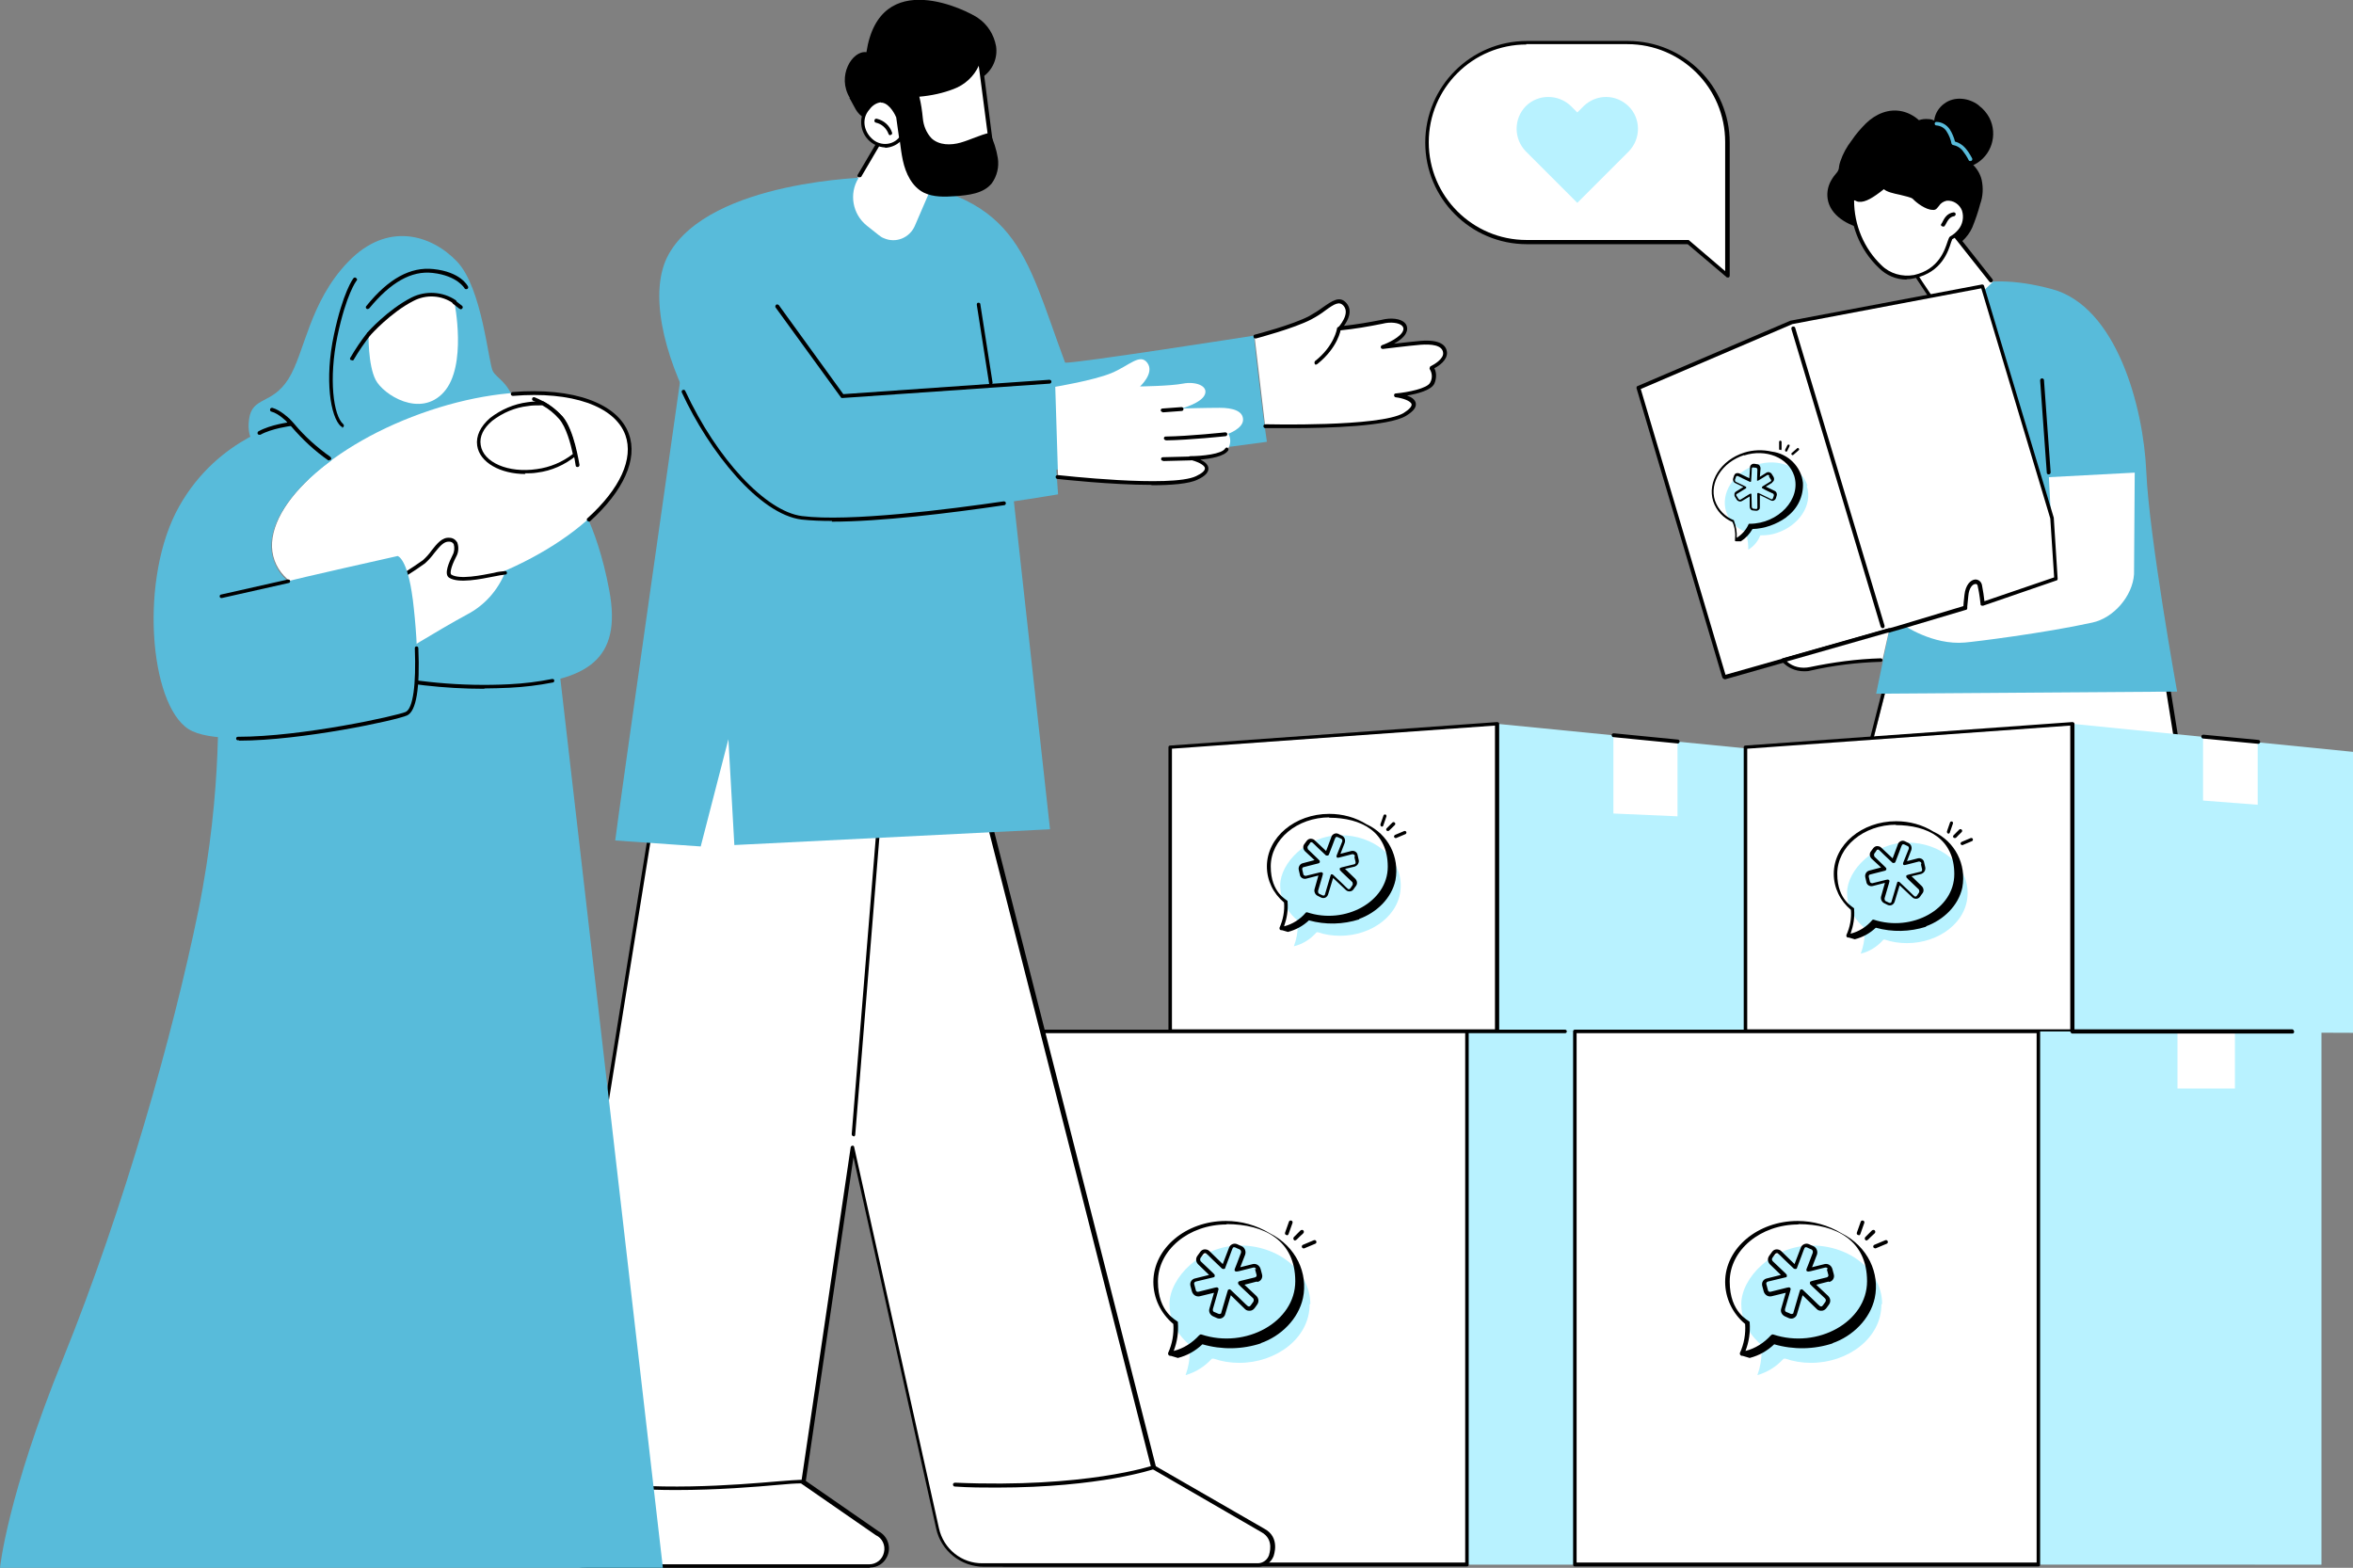
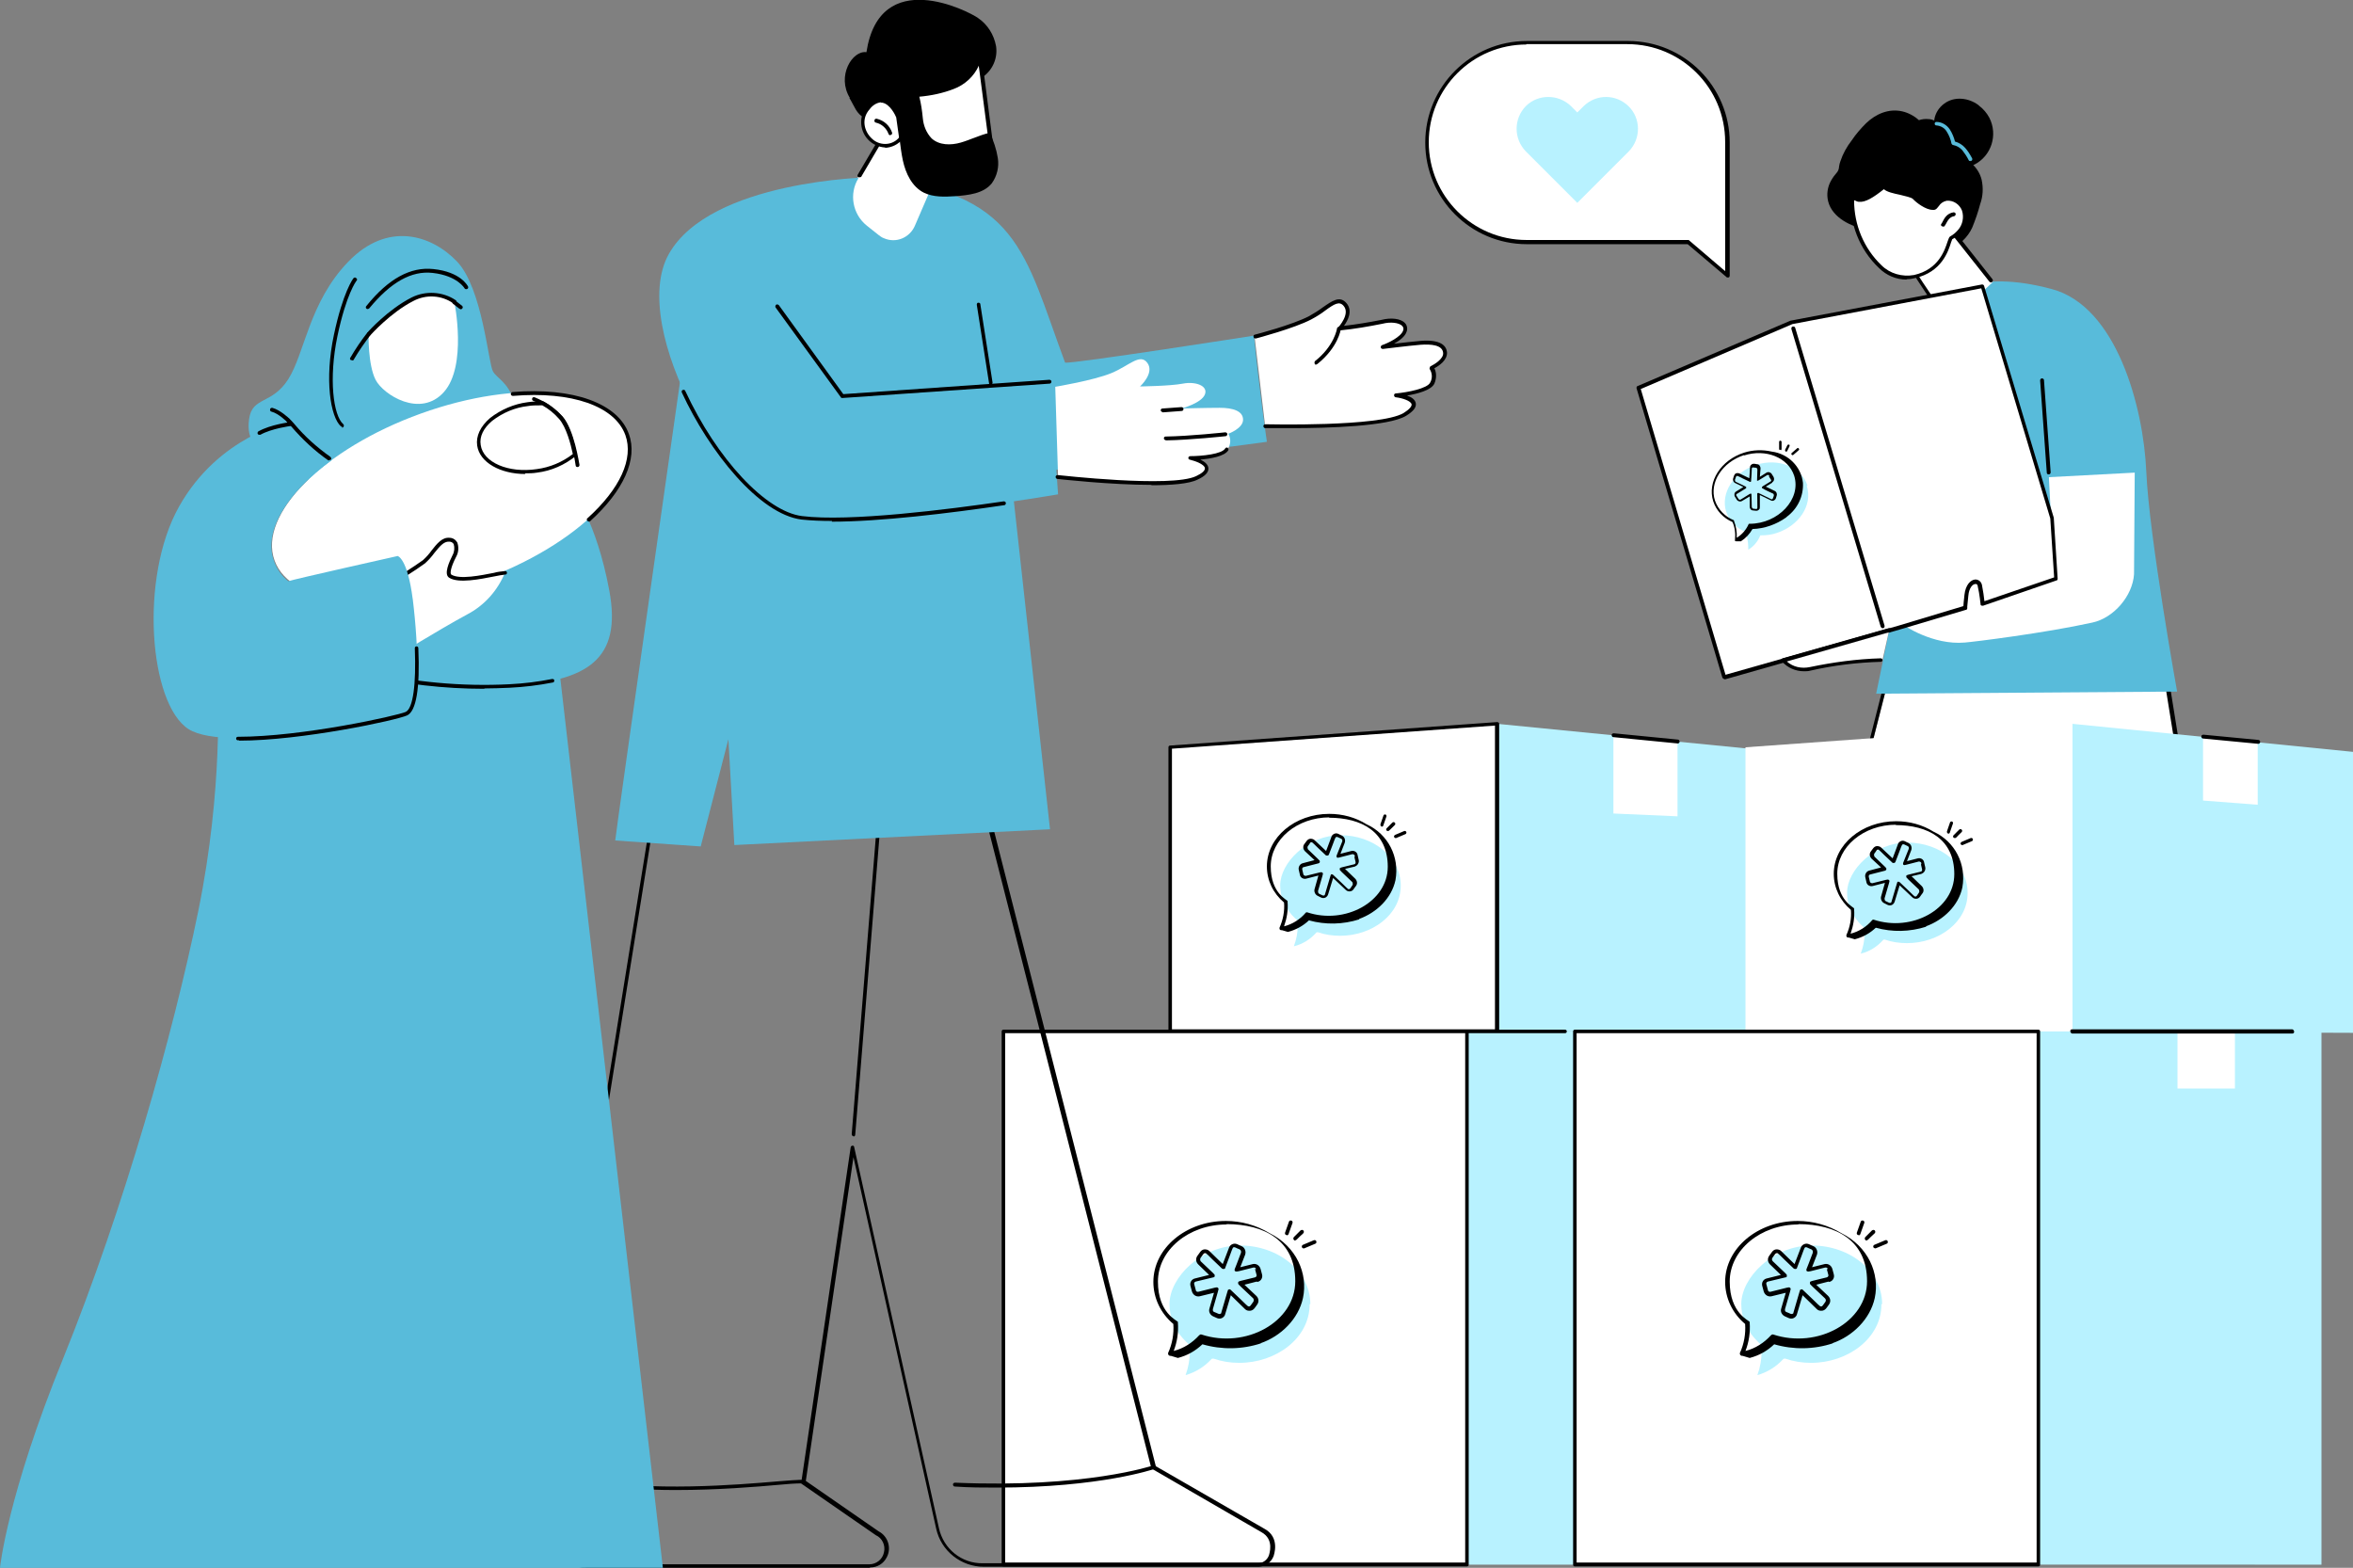
<svg xmlns="http://www.w3.org/2000/svg" id="Calque_1" version="1.1" viewBox="0 0 671.6 447.5">
  <rect x="0" y="0" width="671.6" height="447.5" fill="#808080" stroke="none" />
  <defs>
    <style>
      .st0 {
        fill: #fff;
      }

      .st1 {
        fill: #58bbda;
      }

      .st2 {
        fill: #b8f2ff;
      }
    </style>
  </defs>
  <g id="NGOs">
    <g id="Illustration">
      <path id="Tracé_131781" class="st0" d="M616.1,178.8l40.5,251.7c1.2,7.3-3.8,14.1-11.1,15.3-.7.1-1.4.2-2.1.2h-80.6c-2.7,0-4.9-2.3-4.8-5.1,0-1.8,1.1-3.5,2.7-4.3l21.1-14.6-14-95.6-24.2,108.8c-1.4,6.1-6.8,10.4-13,10.4h-78.5c-1.7,0-3.2-1-3.7-2.6,0,0-1.9-4.9,2.5-7.2l31.1-18,60.1-235.8,74.4-3.3h0Z" />
      <path id="Tracé_131782" d="M643.4,446.5h-80.6c-3,0-5.5-2.6-5.4-5.6,0-2,1.2-3.8,2.9-4.8l20.8-14.4-13.6-92.4-23.6,106c-1.4,6.4-7,10.9-13.6,10.9h-78.5c-1.9,0-3.6-1.2-4.3-3,0,0-2.1-5.4,2.7-7.9l30.9-17.8,60-235.6c0-.2.3-.4.5-.4l74.4-3.3c.3,0,.5.2.6.5l40.5,251.7c1.2,7.6-3.9,14.7-11.5,15.9-.7.1-1.5.2-2.2.2h0ZM567.6,325.9h0c.3,0,.5.2.5.5l14,95.6c0,.2,0,.4-.2.5l-21.1,14.6c-1.8.9-2.8,2.9-2.4,4.9,0,0,0,0,0,0,.4,2,2.2,3.4,4.2,3.4h80.6c7.1,0,12.8-5.7,12.8-12.8,0-.7,0-1.4-.2-2l-40.4-251.3-73.5,3.3-60,235.4c0,.1-.1.3-.3.3l-31.1,18c-4,2.1-2.3,6.4-2.3,6.6.5,1.4,1.8,2.3,3.2,2.3h78.5c6,0,11.2-4.2,12.5-10l24.2-108.8c0-.2.3-.4.5-.4h0ZM481.7,417.9h0Z" />
      <path id="Tracé_131783" d="M567.3,323.4c-.3,0-.5-.2-.5-.5l-8-98.5-3.5-4.3c-.2-.2-.2-.6,0-.8s.6-.2.8,0c0,0,0,0,0,0l3.6,4.4c0,0,.1.2.1.3l8,98.6c0,.3-.2.6-.5.6h0Z" />
      <path id="Tracé_131784" d="M618,424.4c-11.9,0-22.8-.9-29.5-1.5-3.2-.3-6-.5-6.6-.4-.3.1-.6,0-.7-.2-.1-.2,0-.5,0-.6.4-.4,1-.3,7.3.2,11.8,1,36.3,3,56.6-.6.3,0,.6.1.6.4s-.1.6-.4.6h0c-9,1.5-18.2,2.2-27.4,2.1h0Z" />
      <path id="Tracé_131785" d="M526.6,423.6c-29.8,0-44.9-5.2-45.1-5.2-.3,0-.4-.4-.3-.7,0-.3.4-.4.7-.3,0,0,0,0,0,0,.2,0,19.1,6.6,56.5,4.9.3,0,.5.2.6.5,0,.3-.2.5-.5.6,0,0,0,0,0,0-4.2.2-8.1.3-11.9.3h0Z" />
      <path id="Tracé_131786" class="st1" d="M525.5,112.4s9.6-17.1,19.6-22.9,18.8-12.8,40.5-7c18.5,4.9,26.2,33.6,27,52.1s8.8,62.8,8.8,62.8l-85.9.6,4.7-22.8-14.6-62.8h0Z" />
      <path id="Tracé_131787" d="M564.7,30c-2.8-2.1-6.9-2.6-9.8-.4-1.5,1.1-2.5,2.7-2.8,4.5,0,0,0,.2,0,.3-.5-.2-1-.4-1.6-.4-1-.1-1.9,0-2.8.3-1.3-1.2-3-2.1-4.7-2.5-3.9-.9-7.6.7-10.4,3.4-1.5,1.5-2.9,3.1-4.1,4.9-1.4,1.8-2.5,3.8-3.2,5.9-.2.5-.3,1-.4,1.6,0,.5-.2,1.1-.5,1.5-.7.8-1.3,1.6-1.8,2.5-1,1.8-1.3,3.9-.8,5.9,1.2,4.7,6.7,7.3,11.1,8,0,0,.2,0,.3,0,0,.1.1.3.2.4.9,1.8,2.2,3.3,3.8,4.5,3.1,2.3,7.3,2.6,10.7.8,5.8,2.2,12.4-.6,15-6.2.9-2.2,1.7-4.5,2.3-6.8.8-2.2.9-4.6.4-6.9-.4-1.6-1.2-3-2.4-4.2.1,0,.2-.1.3-.1,4.9-2.5,6.8-8.5,4.3-13.4-.7-1.3-1.7-2.5-2.9-3.4h0Z" />
      <path id="Tracé_131788" class="st1" d="M562.4,46c-.2,0-.4-.1-.5-.3-.5-1-1.1-1.9-1.8-2.8-.7-.8-1.6-1.3-2.6-1.5-.2,0-.4-.2-.5-.4-.2-1.2-.7-2.4-1.4-3.5-.6-1-1.7-1.6-2.9-1.7-.3,0-.5-.2-.5-.5,0-.3.2-.5.5-.5,1.5,0,2.9.8,3.8,2.1.7,1.1,1.2,2.3,1.5,3.5,1.1.3,2.1.9,2.9,1.8.8.9,1.4,1.9,2,3,.1.3,0,.6-.2.7,0,0-.2,0-.3,0h0Z" />
      <path id="Tracé_131789" class="st0" d="M568.8,80.5l-12.1-15.3-16,3.2s7.6,12.3,12.3,19c-2.6,7.5,3.2,3.9,8.5-.4,3.8-3.1,7.4-6.6,7.4-6.6h0Z" />
      <path id="Tracé_131790" d="M551.4,85.8c-.2,0-.3,0-.4-.2-4.6-6.8-10.7-16.7-10.8-16.8,0-.2-.1-.3,0-.5,0-.2.2-.3.4-.3l16-3.2c.2,0,.4,0,.5.2l11.6,14.7c.2.2.1.6-.1.8-.2.2-.5.1-.7,0l-11.4-14.4-15,3c1.4,2.3,6.4,10.3,10.4,16.1.2.2.1.6-.1.7,0,0-.2,0-.3,0h0Z" />
      <path id="Tracé_131791" class="st0" d="M546.4,79c-3.5.7-7.2-.4-9.8-2.9-5.5-5.2-8.4-12.5-7.9-20.1,1.8,2.5,4.9.5,8.9-2.7.8,1.6,7.4,1.8,8.7,3.1s5,3.9,6.2,2.6c.8-.8,1.3-1.9,2.9-2.2,2.2-.2,4.3,1,5,3.1.7,2.1.2,4.3-1.2,6-.7.8-1.5,1.5-2.4,2-.7.4-1.2,9-10.4,11.1h0Z" />
      <path id="Tracé_131792" d="M544.2,79.8c-3,0-5.8-1.2-7.9-3.3-5.6-5.3-8.5-12.8-8.1-20.5,0-.3.3-.5.6-.5.2,0,.3,0,.4.2.3.5.8.8,1.4.9,1.6.2,3.8-1.3,6.7-3.7.2-.2.6-.2.8,0,0,0,0,0,0,.1.3.6,2.6,1.1,4.3,1.5,1.9.4,3.6.8,4.3,1.5,1.1,1.1,3.6,2.8,4.9,2.8.2,0,.4,0,.6-.2.1-.2.3-.3.4-.5.7-1,1.7-1.6,2.8-1.9,2.4-.3,4.8,1.1,5.6,3.5.7,2.2.3,4.7-1.3,6.5-.7.8-1.5,1.6-2.5,2.1,0,.1-.2.5-.3.8-.8,2.6-2.7,8.6-10.4,10.3-.8.2-1.5.3-2.3.3h0ZM529.2,57.2c0,7,2.8,13.7,7.8,18.5,2.4,2.4,5.9,3.4,9.3,2.8,7.1-1.6,8.8-7.2,9.6-9.6.3-.8.4-1.2.7-1.4.9-.5,1.6-1.1,2.3-1.9,1.3-1.5,1.7-3.6,1.1-5.5-.7-1.8-2.5-3-4.4-2.8-.9.2-1.7.7-2.2,1.5-.2.2-.3.4-.5.6-.3.4-.8.6-1.3.5h0c-1.9,0-4.6-2-5.6-3.1-.5-.5-2.2-.8-3.7-1.2-1.9-.4-3.7-.8-4.6-1.6-3,2.4-5.3,3.8-7.1,3.6-.4,0-.8-.2-1.2-.4Z" />
      <path id="Tracé_131793" d="M554.5,64.6c0,0-.2,0-.2,0-.3-.1-.4-.5-.2-.7l.2-.3c.7-1.4,1.4-2.7,3.3-3,.3,0,.6.2.6.5,0,.3-.2.5-.4.6-1.3.2-1.8,1.1-2.5,2.4l-.2.3c0,.2-.3.3-.5.3Z" />
      <path id="Tracé_131794" class="st0" d="M543.3,178.4s8.3,5.8,17.5,5c2.6-.2,22.8-2.7,36.4-5.7,6.1-1.3,11.5-7.6,11.9-13.8l.2-29-24.5,1.3.6,11.7-28.2,13.7-14,16.9h0Z" />
      <path id="Tracé_131795" class="st0" d="M585.6,147.9l1.1,17.3-20.9,7.2s-.3-3.1-.8-5.2c-.5-2.2-3.5-1.3-3.9,2.8s-.3,3.5-.3,3.5l-18.9,5.7-49.8,14.2-24.5-82.6,43.7-18.7,54.5-10.3,19.9,66.2h0Z" />
      <path id="Tracé_131796" d="M492.1,193.8c-.2,0-.4-.2-.5-.4l-24.5-82.6c0-.3,0-.5.3-.6l43.7-18.7s0,0,.1,0l54.5-10.3c.3,0,.5.1.6.4l19.9,66.2s0,0,0,.1l1.1,17.3c0,.2-.1.5-.4.5l-20.9,7.2c-.3,0-.6,0-.7-.3,0,0,0,0,0-.1,0,0-.3-3.1-.8-5.1,0-.3-.2-.8-.7-.7-.7,0-1.8,1-2,3.4l-.3,3c0,.2,0,.3,0,.5h0c0,0,0,0,0,0,0,.3-.2.5-.5.5l-18.8,5.6-49.8,14.2s0,0-.1,0h0ZM468.3,111l24.2,81.6,49.3-14,18.6-5.6c0-.4.1-1.3.3-3.2.3-2.8,1.7-4.3,3.1-4.4.9,0,1.7.6,1.9,1.6.3,1.5.6,3.5.7,4.6l19.9-6.8-1.1-16.8-19.7-65.7-53.9,10.2-43.2,18.5h0Z" />
      <path id="Tracé_131797" d="M537.3,179.3c-.2,0-.4-.2-.5-.4l-25.5-85c0-.3,0-.6.4-.7.3,0,.6,0,.7.4l25.5,85c0,.3,0,.6-.4.7,0,0-.1,0-.2,0h0Z" />
      <g id="Groupe_38383">
        <path id="Tracé_131423" class="st2" d="M515.7,138.7c1.8,5.6-2.4,11.4-8.5,13.4-1.4.5-2.9.7-4.5.7,0,0,0,0,0,0,0,0-.1,0-.2,0,0,0-.1,0-.1.1,0,0,0,0,0,0-.7,1.7-1.9,3.1-3.4,4,0-1.4-.1-2.8-.5-4.1,0-.3-.2-.6-.3-.9,0,0,0,0,0-.1-2.6-1-4.6-3.1-5.5-5.7-1.7-5.3,2.1-11.3,8.5-13.4s13,.6,14.7,5.9" />
      </g>
      <g id="_97">
        <path id="Tracé_131376" d="M505.8,137.8l-1.8,1.1,2.5,1.2c.5.2.8.8.6,1.4-.2.6-.2,1-.7,1.3-.3.2-.7.2-1,0l-3.1-1.5v3.4c0,.3,0,.6-.3.8-.5.5-1.1.2-1.6.2-.6,0-1-.5-1-1.1v-2.9c0,0-2.2,1.3-2.2,1.3-.5.3-1.2.1-1.5-.4,0,0,0,0,0,0l-.5-.8c-.3-.5-.2-1.2.3-1.5l2.1-1.3-2.3-1.1c-.5-.2-.8-.8-.6-1.4.2-.5.2-1.1.8-1.4.3-.1.6-.1.9,0l2.9,1.4.2-3.1c0-.3.1-.6.4-.8.5-.4,1-.2,1.6-.1.6,0,1,.6,1,1.2l-.2,2.4,1.9-1.2c.5-.3,1.2-.1,1.5.4l.5.8c.3.5.2,1.2-.3,1.5h0ZM505,135.8c-.1-.2-.4-.3-.6-.2-2.5,1.5-2.5,1.6-2.7,1.6,0,0-.1,0-.2,0,0,0,0,0,0,0,0-.4,0,.6.1-3.2,0-.2-.2-.5-.4-.5-.7,0-.9-.2-1.1,0-.2.2,0,.2-.3,3.8h0c0,0,0,.2-.1.2h0c0,0-.2.1-.3,0-3.5-1.6-3.4-1.8-3.7-1.6-.2,0-.2.3-.5,1,0,.2,0,.5.2.6,2.8,1.4,3,1.4,3,1.5,0,0,0,.1,0,.2,0,0,0,.2-.1.2l-2.6,1.6c-.2.1-.2.4,0,.6l.5.8c.1.2.4.3.6.2,2.9-1.8,2.7-1.7,2.9-1.7,0,0,.2,0,.2.1h0c0,.2,0,.2.1,3.7,0,.2.2.4.4.5.7,0,.9.2,1.1,0,0,0,.1-.2.1-.3,0-4.2-.1-4,0-4.1h0s0,0,0,0c0,0,.1-.1.2-.1,0,0,0,0,0,0h0s0,0,.1,0c3.8,1.8,3.7,1.9,3.9,1.8.2,0,.2-.3.5-1,0-.2,0-.5-.2-.6-1.1-.5-2.2-1-3.2-1.6,0,0,0-.1,0-.2,0-.2,0-.2,2.5-1.7.2-.1.2-.4,0-.6l-.5-.8h0Z" />
        <path id="Tracé_131377" d="M509.8,147.7c-2.8,2-6.2,3.2-9.6,3.3-.8,1.4-1.9,2.6-3.3,3.5h-1.2s0,0-.1,0c-.2,0-.4,0-.4-.2h0s0-.1,0-.2c.2-1.7,0-3.5-.7-5.1-2.6-1.1-4.6-3.2-5.5-5.9-1.8-5.6,2.2-11.8,8.8-13.9,2.5-.8,5.3-.9,7.9-.3,4.7.6,8.4,4.3,8.9,8.9.2,3.8-1.5,7.4-4.6,9.7h0ZM497.8,129.9c-6.2,2-10,7.8-8.3,13,.9,2.6,2.9,4.6,5.4,5.6,0,0,0,0,0,.1h0c.6,1.6.9,3.2.8,4.9,1.5-.9,2.7-2.3,3.4-3.9h0s0,0,0,0c0,0,0-.1.1-.1,0,0,.1,0,.2,0h0c8.1,0,14.8-7,12.7-13.7-1.7-5.2-8.1-7.8-14.3-5.8h0Z" />
        <path id="Tracé_131419" d="M508.3,128.5c.1,0,.2-.2.2-.3v-2c0-.2,0-.3-.3-.4s-.3.1-.4.3v2c0,.2,0,.3.3.3,0,0,0,0,0,0,0,0,0,0,.1,0h0Z" />
        <path id="Tracé_131420" d="M509.9,128.9c.2,0,.2-.2.9-1.6,0-.2,0-.4-.2-.4-.1,0-.3,0-.4.1l-.7,1.4c0,.2,0,.4.2.5,0,0,.2,0,.3,0h0Z" />
        <path id="Tracé_131421" d="M511.9,129.8l1.5-1.3c.1-.1.2-.3,0-.5s-.3-.2-.5,0h0s-1.5,1.3-1.5,1.3c-.1.1-.2.3,0,.5.1.1.3.2.5,0h0Z" />
      </g>
      <path id="Tracé_131798" class="st0" d="M509,188.5c2,2.1,4.9,3,7.7,2.4,6.8-1.5,13.7-2.3,20.6-2.5l1.9-8.5-30.3,8.6h0Z" />
      <path id="Tracé_131799" d="M514.9,191.6c-2.4,0-4.7-1-6.3-2.8-.2-.2-.2-.6,0-.8,0,0,.1,0,.2-.1l30.3-8.6c.3,0,.6,0,.7.4,0,.3,0,.6-.4.7h0l-29.4,8.4c1.8,1.6,4.2,2.1,6.6,1.6,6.7-1.4,13.4-2.3,20.2-2.5h0c.3,0,.5.2.5.5s-.2.5-.5.5h0c-6.7.2-13.4,1-20,2.5-.7.2-1.3.2-2,.2h0Z" />
      <path id="Tracé_131800" d="M584.7,135.4c-.3,0-.5-.2-.5-.5l-1.9-26.3c0-.3.2-.6.5-.6s.6.2.6.5l1.9,26.3c0,.3-.2.6-.5.6h0s0,0,0,0h0Z" />
      <path id="Tracé_131801" class="st2" d="M506.3,294.4h-79v-87.8l79,7.8v80Z" />
      <path id="Tracé_131802" class="st0" d="M460.5,209.9v22.3l18.3.8v-21.2l-18.3-1.8Z" />
      <path id="Tracé_131803" d="M478.8,212.2s0,0,0,0l-18.3-1.8c-.3,0-.5-.3-.5-.6s.3-.5.6-.5h0l18.3,1.8c.3,0,.5.3.5.6,0,.3-.3.5-.5.5h0Z" />
      <path id="Tracé_131804" class="st0" d="M427.3,294.4h-93.3v-81.1l93.3-6.7v87.8Z" />
      <path id="Tracé_131805" d="M427.3,294.9h-93.3c-.3,0-.5-.2-.5-.5h0v-81.1c0-.3.2-.5.5-.5l93.3-6.7c.3,0,.6.2.6.5,0,0,0,0,0,0v87.8c0,.3-.2.5-.5.5h0ZM334.5,293.8h92.2v-86.7l-92.2,6.6v80h0Z" />
      <g id="Groupe_38383-2">
        <path id="Tracé_131423-2" class="st2" d="M399.8,252.8c0,8.3-8.2,14.3-17.3,14.3-2.1,0-4.3-.3-6.3-1h0c0,0-.2,0-.3,0,0,0-.2,0-.2.1,0,0,0,0,0,0-1.7,1.9-3.9,3.3-6.4,3.9.7-1.9,1.1-3.8,1.1-5.8,0-.4,0-.9,0-1.3,0,0,0-.1,0-.2-.2-.3-5-3.7-5-10.1s7.7-14.3,17.2-14.3,17.2,6.4,17.2,14.3" />
      </g>
      <g id="_97-2">
        <path id="Tracé_131376-2" d="M386.9,247.3l-3,.7,2.9,2.8c.6.6.7,1.5.2,2.1-.6.7-.7,1.3-1.5,1.5-.5.1-1,0-1.4-.4l-3.6-3.4-1.4,4.6c-.1.4-.4.8-.8,1-.9.4-1.5-.2-2.2-.5-.7-.3-1.1-1.2-.9-1.9l1.1-3.9-3.5.9c-.8.2-1.7-.3-1.8-1.2l-.3-1.3c-.2-.8.3-1.7,1.1-1.9l3.4-.9-2.7-2.5c-.6-.6-.7-1.5-.2-2.1.5-.6.8-1.4,1.7-1.5.4,0,.9.1,1.2.4l3.3,3.1,1.5-4c.1-.4.4-.7.8-.9.9-.4,1.4.2,2.2.5.8.4,1.1,1.3.8,2.1l-1.2,3.1,3.1-.8c.8-.2,1.7.3,1.8,1.2l.3,1.3c.2.8-.3,1.7-1.1,1.9h0ZM386.7,244.3c0-.3-.4-.5-.7-.5-4,1-4.1,1.1-4.3,1,0,0-.2-.1-.2-.2,0,0,0,0,0-.1,0-.5-.4.8,1.6-4.3.1-.3,0-.7-.3-.8-.9-.4-1.1-.6-1.4-.5-.4.2-.2.2-2.1,5h0c0,.1-.1.2-.3.3h0c-.2,0-.3,0-.5,0-4-3.7-3.8-3.8-4.2-3.8-.4,0-.4.4-1,1.1-.2.3-.1.6,0,.9,3.1,3,3.4,3.2,3.4,3.4,0,.1,0,.2,0,.3,0,.1-.2.2-.3.3l-4.3,1.1c-.3,0-.5.4-.4.7l.3,1.3c0,.3.4.5.7.5,4.7-1.2,4.4-1.1,4.6-1,.1,0,.2.1.3.3,0,0,0,0,0,0,0,.2,0,.3-1.4,5,0,.3,0,.6.3.8.9.4,1.1.6,1.4.5.1,0,.3-.2.3-.4,1.7-5.7,1.6-5.5,1.7-5.6,0,0,0,0,0,0s0,0,0,0c.1,0,.2-.1.4,0,0,0,0,0,0,0,0,0,0,0,0,0,0,0,.1,0,.2.1,4.3,4,4.1,4.1,4.5,4.1.4,0,.4-.3,1-1.1.2-.3.1-.6,0-.9-3.2-3-3.7-3.5-3.6-3.6,0-.1,0-.2,0-.3.1-.3.1-.2,4.1-1.2.3,0,.5-.4.4-.7l-.3-1.3h0Z" />
        <path id="Tracé_131377-2" d="M388,262.4c-4.7,1.5-9.7,1.6-14.4.3-1.7,1.6-3.7,2.7-6,3.3l-1.7-.5c0,0-.1,0-.2,0-.3,0-.5-.2-.5-.5,0,0,0-.1,0-.2,1-2.2,1.5-4.7,1.3-7.2-3.1-2.6-4.9-6.3-4.9-10.3,0-8.3,8-15,17.8-15,3.8,0,7.5,1,10.7,3,6.1,2.8,9.4,9.3,8.2,15.9-1.1,5.2-5.4,9.3-10.4,11.1h0ZM379.5,233.3c-9.3,0-16.8,6.3-16.8,14s4.7,9.5,4.8,9.9c0,0,0,.1,0,.2h0c.2,2.4-.2,4.7-1,7,2.4-.6,4.6-2,6.2-3.9h0s0,0,0,0c0,0,.1-.1.2-.1,0,0,.2,0,.2,0h0c10.8,3.6,23-3,23-13s-7.5-14-16.8-14h0Z" />
        <path id="Tracé_131419-2" d="M394.3,236c.2,0,.4-.1.5-.3l.9-2.6c.1-.2,0-.5-.2-.6-.2-.1-.5,0-.6.2,0,0,0,0,0,0l-.9,2.6c0,.2,0,.5.3.6,0,0,0,0,0,0,0,0,.1,0,.2,0h0Z" />
        <path id="Tracé_131420-2" d="M396.2,237.2c.3,0,.3-.2,1.9-1.7.2-.2.2-.5,0-.7-.2-.2-.5-.2-.7,0l-1.6,1.6c-.2.2-.2.5,0,.7,0,0,.2.1.3.1h0Z" />
        <path id="Tracé_131421-2" d="M398.5,239.2l2.6-1.1c.2,0,.4-.4.3-.6,0-.2-.4-.4-.6-.3,0,0,0,0,0,0l-2.6,1.1c-.2.1-.4.4-.3.6.1.2.4.4.6.3h0Z" />
      </g>
      <path id="Tracé_131806" class="st2" d="M671.6,294.8l-80.1-.3v-87.9l80.1,8v80.1Z" />
      <path id="Tracé_131807" class="st0" d="M628.8,210.3v18.2s15.6,1.2,15.6,1.2v-17.9c.1,0-15.6-1.5-15.6-1.5Z" />
      <path id="Tracé_131808" d="M644.5,212.3s0,0,0,0l-15.7-1.5c-.3,0-.5-.3-.5-.6,0-.3.3-.5.6-.5l15.7,1.5c.3,0,.5.3.5.6,0,.3-.3.5-.5.5h0Z" />
      <path id="Tracé_131809" class="st0" d="M591.5,294.4h-93.3v-81.1l93.3-6.7v87.8Z" />
-       <path id="Tracé_131810" d="M591.5,294.9h-93.3c-.3,0-.5-.2-.5-.5v-81.1c0-.3.2-.5.5-.5l93.3-6.7c.3,0,.6.2.6.5,0,0,0,0,0,0v87.8c0,.3-.2.5-.5.5h0ZM498.7,293.8h92.2v-86.7l-92.2,6.6v80h0Z" />
      <g id="Groupe_38383-3">
        <path id="Tracé_131423-3" class="st2" d="M561.6,254.9c0,8.3-8.2,14.3-17.3,14.3-2.1,0-4.3-.3-6.3-1h0c0,0-.2,0-.3,0,0,0-.2,0-.2.1,0,0,0,0,0,0-1.7,1.9-3.9,3.3-6.4,3.9.7-1.9,1.1-3.8,1.1-5.8,0-.4,0-.9,0-1.3,0,0,0-.1,0-.2-.2-.3-5-3.7-5-10.1s7.7-14.3,17.2-14.3,17.2,6.4,17.2,14.3" />
      </g>
      <g id="_97-3">
        <path id="Tracé_131376-3" d="M548.6,249.4l-3,.7,2.9,2.8c.6.6.7,1.5.2,2.1-.6.7-.7,1.3-1.5,1.5-.5.1-1,0-1.4-.4l-3.6-3.4-1.4,4.6c-.1.4-.4.8-.8,1-.9.4-1.5-.2-2.2-.5-.7-.3-1.1-1.2-.9-1.9l1.1-3.9-3.5.9c-.8.2-1.7-.3-1.8-1.2l-.3-1.3c-.2-.8.3-1.7,1.1-1.9l3.4-.9-2.7-2.5c-.6-.6-.7-1.5-.2-2.1.5-.6.8-1.4,1.7-1.5.4,0,.9.1,1.2.4l3.3,3.1,1.5-4c.1-.4.4-.7.8-.9.9-.4,1.4.2,2.2.5.8.4,1.1,1.3.8,2.1l-1.2,3.1,3.1-.8c.8-.2,1.7.3,1.8,1.2l.3,1.3c.2.8-.3,1.7-1.1,1.9h0ZM548.4,246.4c0-.3-.4-.5-.7-.5-4,1-4.1,1.1-4.3,1,0,0-.2-.1-.2-.2,0,0,0,0,0-.1,0-.5-.4.8,1.6-4.3.1-.3,0-.7-.3-.8-.9-.4-1.1-.6-1.4-.5-.4.2-.2.2-2.1,5h0c0,.1-.1.2-.3.3h0c-.2,0-.3,0-.5,0-4-3.7-3.8-3.8-4.2-3.8-.4,0-.4.4-1,1.1-.2.3-.1.6,0,.9,3.1,3,3.4,3.2,3.4,3.4,0,.1,0,.2,0,.3,0,.1-.2.2-.3.3l-4.3,1.1c-.3,0-.5.4-.4.7l.3,1.3c0,.3.4.5.7.5,4.7-1.2,4.4-1.1,4.6-1,.1,0,.2.1.3.3,0,0,0,0,0,0,0,.2,0,.3-1.4,5,0,.3,0,.6.3.8.9.4,1.1.6,1.4.5.1,0,.3-.2.3-.4,1.7-5.7,1.6-5.5,1.7-5.6,0,0,0,0,0,0s0,0,0,0c.1,0,.2-.1.4,0,0,0,0,0,0,0,0,0,0,0,0,0,0,0,.1,0,.2.1,4.3,4,4.1,4.1,4.5,4.1.4,0,.4-.3,1-1.1.2-.3.1-.6,0-.9-3.2-3-3.7-3.5-3.6-3.6,0-.1,0-.2,0-.3.1-.3.1-.2,4.1-1.2.3,0,.5-.4.4-.7l-.3-1.3h0Z" />
        <path id="Tracé_131377-3" d="M549.8,264.5c-4.7,1.5-9.7,1.6-14.4.3-1.7,1.6-3.7,2.7-6,3.3l-1.7-.5c0,0-.1,0-.2,0-.3,0-.5-.2-.5-.5,0,0,0-.1,0-.2,1-2.2,1.5-4.7,1.3-7.2-3.1-2.6-4.9-6.3-4.9-10.3,0-8.3,8-15,17.8-15,3.8,0,7.5,1,10.7,3,6.1,2.8,9.4,9.3,8.2,15.9-1.1,5.2-5.4,9.3-10.4,11.1h0ZM541.2,235.4c-9.3,0-16.8,6.3-16.8,14s4.7,9.5,4.8,9.9c0,0,0,.1,0,.2h0c.2,2.4-.2,4.7-1,7,2.4-.6,4.6-2,6.2-3.9h0s0,0,0,0c0,0,.1-.1.2-.1,0,0,.2,0,.2,0h0c10.9,3.6,23-3,23-13s-7.5-14-16.8-14h0Z" />
        <path id="Tracé_131419-3" d="M556,238c.2,0,.4-.1.5-.3l.9-2.6c.1-.2,0-.5-.2-.6-.2-.1-.5,0-.6.2,0,0,0,0,0,0l-.9,2.6c0,.2,0,.5.3.6,0,0,0,0,0,0,0,0,.1,0,.2,0h0Z" />
        <path id="Tracé_131420-3" d="M558,239.2c.4,0,.3-.2,1.9-1.7.2-.2.2-.5,0-.7-.2-.2-.5-.2-.7,0l-1.6,1.6c-.2.2-.2.5,0,.7,0,0,.2.1.3.1h0Z" />
        <path id="Tracé_131421-3" d="M560.2,241.2l2.6-1.1c.2,0,.4-.4.3-.6,0-.2-.4-.4-.6-.3h0s-2.6,1.1-2.6,1.1c-.2.1-.4.4-.3.6.1.2.4.4.6.3h0Z" />
      </g>
      <rect id="Rectangle_7939" class="st2" x="329.3" y="294.4" width="170.1" height="152.2" />
      <rect id="Rectangle_7940" class="st0" x="286.4" y="294.4" width="132.3" height="152.2" />
      <path id="Tracé_131811" d="M418.7,447.1h-132.3c-.3,0-.5-.2-.5-.5v-152.2c0-.3.2-.5.5-.5h132.3c.3,0,.5.2.5.5h0v152.2c0,.3-.2.5-.5.5h0ZM286.9,446h131.3v-151.1h-131.3v151.1Z" />
      <path id="Tracé_131812" d="M446.7,294.9h-28c-.3,0-.5-.2-.5-.5s.2-.5.5-.5h28c.3,0,.5.2.5.5s-.2.5-.5.5Z" />
      <g id="Groupe_38383-4">
        <path id="Tracé_131423-4" class="st2" d="M373.8,372.3c0,9.7-9.6,16.7-20.1,16.7-2.5,0-5-.4-7.3-1.2h0c0,0-.2,0-.3,0-.1,0-.2,0-.3.1,0,0,0,0,0,0-2,2.2-4.6,3.8-7.4,4.6.8-2.2,1.2-4.5,1.2-6.8,0-.5,0-1,0-1.5,0,0,0-.1,0-.2-.2-.4-5.8-4.3-5.8-11.8s9-16.7,20.1-16.7,20.1,7.5,20.1,16.7" />
      </g>
      <g id="_97-4">
        <path id="Tracé_131376-4" d="M358.7,365.8l-3.5.9,3.4,3.2c.7.7.8,1.7.2,2.5-.6.8-.9,1.5-1.8,1.7-.6.1-1.2,0-1.6-.4l-4.1-4-1.6,5.4c-.1.5-.5.9-.9,1.1-1,.5-1.8-.2-2.6-.5-.8-.4-1.3-1.3-1-2.2l1.3-4.5-4.1,1c-1,.2-1.9-.4-2.2-1.4l-.4-1.5c-.3-1,.3-2,1.3-2.2l4-1-3.1-3c-.7-.7-.8-1.7-.2-2.5.6-.7.9-1.7,2-1.8.5,0,1,.1,1.4.5l3.8,3.7,1.8-4.7c.2-.5.5-.8,1-1,1-.4,1.7.3,2.6.6.9.4,1.3,1.5,1,2.4l-1.4,3.6,3.6-.9c1-.2,1.9.4,2.2,1.4,0,0,0,0,0,0l.4,1.5c.3,1-.3,2-1.3,2.2ZM358.5,362.3c0-.4-.4-.6-.8-.5-4.6,1.2-4.7,1.2-5,1.1-.1,0-.2-.1-.3-.2,0,0,0,0,0-.1,0-.6-.4.9,1.8-5,.1-.4,0-.8-.4-1-1.1-.4-1.3-.7-1.7-.6-.4.2-.2.2-2.4,5.9h0c0,.2-.2.3-.4.3-.2,0-.4,0-.5-.1-4.6-4.3-4.4-4.5-4.9-4.4-.4,0-.5.4-1.2,1.3-.2.3-.2.7,0,1,3.7,3.5,3.9,3.7,4,3.9,0,.1,0,.3,0,.4,0,.1-.2.3-.4.3l-5,1.2c-.4.1-.6.5-.4.9l.4,1.5c0,.4.4.6.8.5,5.5-1.4,5.1-1.3,5.4-1.2.1,0,.2.2.3.3,0,0,0,0,0,0,0,.3,0,.3-1.6,5.8-.1.4,0,.8.4.9,1.1.4,1.3.7,1.7.5.2,0,.3-.2.3-.4,2-6.7,1.8-6.4,2-6.5,0,0,0,0,0,0,0,0,0,0,0,0,.1,0,.3-.1.4-.1,0,0,0,0,0,0,0,0,0,0,0,0,0,0,.1,0,.2.1,5,4.7,4.8,4.8,5.3,4.8.4,0,.5-.4,1.2-1.3.2-.3.2-.7,0-1-3.7-3.5-4.3-4-4.3-4.2,0-.1,0-.3,0-.4.2-.4.1-.2,4.8-1.4.4-.1.6-.5.4-.9l-.4-1.5h0Z" />
        <path id="Tracé_131377-4" d="M360,383.4c-5.4,1.8-11.3,1.9-16.8.3-2,1.9-4.3,3.2-7,3.9l-2-.6c0,0-.2,0-.2,0-.3,0-.6-.3-.6-.6,0,0,0-.2,0-.2,1.2-2.6,1.7-5.5,1.5-8.3-3.6-3-5.7-7.4-5.7-12,0-9.6,9.3-17.4,20.7-17.4,4.4,0,8.7,1.2,12.5,3.5,7.6,3.8,11,11.5,9.5,18.5-1.3,6-6.3,10.9-12.1,12.9h0ZM350.1,349.5c-10.8,0-19.6,7.3-19.6,16.3s5.5,11.1,5.7,11.5c0,0,0,.1,0,.2h0c.2,2.8-.2,5.5-1.2,8.1,2.8-.7,5.3-2.3,7.3-4.5h0c0,0,.2-.1.3-.2,0,0,.2,0,.3,0h0c12.7,4.2,26.8-3.6,26.8-15.2s-8.8-16.3-19.6-16.3h0Z" />
        <path id="Tracé_131419-4" d="M367.3,352.6c.2,0,.4-.1.5-.4l1.1-3.1c.1-.3,0-.6-.3-.7-.3-.1-.6,0-.7.3,0,0,0,0,0,0l-1.1,3.1c-.1.3,0,.6.3.7,0,0,.1,0,.2,0h0Z" />
        <path id="Tracé_131420-4" d="M369.7,354c.4,0,.4-.3,2.3-2,.2-.2.2-.6,0-.8-.2-.2-.5-.2-.8,0l-1.9,1.9c-.2.2-.2.6,0,.8.1.1.2.2.4.2h0Z" />
        <path id="Tracé_131421-4" d="M372.3,356.3l3.1-1.3c.3-.1.4-.4.3-.7s-.4-.4-.7-.3h0s-3.1,1.3-3.1,1.3c-.3.1-.4.5-.3.7.1.3.5.4.7.3h0Z" />
      </g>
      <rect id="Rectangle_7941" class="st2" x="492.5" y="294.4" width="170.1" height="152.2" />
      <rect id="Rectangle_7942" class="st0" x="449.5" y="294.4" width="132.3" height="152.2" />
      <path id="Tracé_131813" d="M581.8,447.1h-132.3c-.3,0-.5-.2-.5-.5v-152.2c0-.3.2-.5.5-.5h132.3c.3,0,.5.2.5.5v152.2c0,.3-.2.5-.5.5ZM450,446h131.3v-151.1h-131.3v151.1Z" />
      <path id="Tracé_131814" class="st0" d="M621.5,294.5v16.2h16.4v-16.2s-16.4,0-16.4,0Z" />
      <path id="Tracé_131815" d="M654.3,295h-62.9c-.3-.1-.5-.4-.5-.7s.2-.5.5-.5h62.9c.3.1.5.4.5.7s-.2.5-.5.5Z" />
      <g id="Groupe_38383-5">
        <path id="Tracé_131423-5" class="st2" d="M537,372.3c0,9.7-9.6,16.7-20.1,16.7-2.5,0-5-.4-7.3-1.2h0c0,0-.2,0-.3,0-.1,0-.2,0-.3.1,0,0,0,0,0,0-2,2.2-4.6,3.8-7.4,4.6.8-2.2,1.2-4.5,1.2-6.8,0-.5,0-1,0-1.5,0,0,0-.1,0-.2-.2-.4-5.8-4.3-5.8-11.8s9-16.7,20.1-16.7,20.1,7.5,20.1,16.7" />
      </g>
      <g id="_97-5">
        <path id="Tracé_131376-5" d="M521.9,365.8l-3.5.9,3.4,3.2c.7.7.8,1.7.2,2.5-.6.8-.9,1.5-1.8,1.7-.6.1-1.2,0-1.6-.4l-4.1-4-1.6,5.4c-.1.5-.5.9-.9,1.1-1,.5-1.8-.2-2.6-.5-.8-.4-1.3-1.3-1-2.2l1.3-4.5-4.1,1c-1,.2-1.9-.4-2.2-1.4l-.4-1.5c-.3-1,.3-2,1.3-2.2l4-1-3.1-3c-.7-.7-.8-1.7-.2-2.5.6-.7.9-1.7,2-1.8.5,0,1,.1,1.4.5l3.8,3.7,1.8-4.7c.2-.5.5-.8,1-1,1-.4,1.7.3,2.6.6.9.4,1.3,1.5,1,2.4l-1.4,3.6,3.6-.9c1-.2,1.9.4,2.2,1.4,0,0,0,0,0,0l.4,1.5c.3,1-.3,2-1.3,2.2ZM521.7,362.3c0-.4-.4-.6-.8-.5-4.6,1.2-4.7,1.2-5,1.1-.1,0-.2-.1-.3-.2,0,0,0,0,0-.1,0-.6-.4.9,1.8-5,.1-.4,0-.8-.4-1-1.1-.4-1.3-.7-1.7-.6-.4.2-.2.2-2.4,5.9h0c0,.2-.2.3-.4.3-.2,0-.4,0-.5-.1-4.6-4.3-4.4-4.5-4.9-4.4-.4,0-.5.4-1.2,1.3-.2.3-.2.7.1,1,3.7,3.5,3.9,3.7,4,3.9,0,.1,0,.3,0,.4,0,.2-.2.3-.4.3l-5,1.2c-.4.1-.6.5-.4.9l.4,1.5c0,.4.4.6.8.5,5.5-1.4,5.1-1.3,5.4-1.2.1,0,.2.2.3.3,0,0,0,0,0,0,0,.3,0,.3-1.6,5.8-.1.4,0,.8.4.9,1.1.4,1.3.7,1.7.5.2,0,.3-.2.3-.4,2-6.7,1.8-6.4,2-6.5,0,0,0,0,0,0,0,0,0,0,0,0,.1,0,.3-.1.4-.1,0,0,0,0,0,0,0,0,0,0,0,0,0,0,.1,0,.2.1,5,4.7,4.8,4.8,5.3,4.8.4,0,.5-.4,1.2-1.3.2-.3.2-.7-.1-1-3.7-3.5-4.3-4-4.3-4.2,0-.1,0-.3,0-.4.2-.4.1-.2,4.8-1.4.4-.1.6-.5.4-.9l-.4-1.5h0Z" />
        <path id="Tracé_131377-5" d="M523.2,383.4c-5.4,1.8-11.3,1.9-16.8.3-2,1.9-4.3,3.2-7,3.9l-2-.6c0,0-.2,0-.2,0-.3,0-.6-.3-.6-.6,0,0,0-.2,0-.2,1.2-2.6,1.7-5.5,1.5-8.3-3.6-3-5.7-7.4-5.7-12,0-9.6,9.3-17.4,20.7-17.4,4.4,0,8.7,1.2,12.5,3.5,7.6,3.8,11,11.5,9.5,18.5-1.3,6-6.3,10.9-12.1,12.9h0ZM513.3,349.5c-10.8,0-19.6,7.3-19.6,16.3s5.5,11.1,5.7,11.5c0,0,0,.1,0,.2h0c.2,2.8-.2,5.5-1.2,8.1,2.8-.7,5.3-2.3,7.3-4.5h0c0,0,.2-.1.3-.2,0,0,.2,0,.3,0h0c12.7,4.2,26.8-3.6,26.8-15.2s-8.8-16.3-19.6-16.3h0Z" />
        <path id="Tracé_131419-5" d="M530.5,352.6c.2,0,.4-.1.5-.4l1.1-3.1c.1-.3,0-.6-.3-.7-.3-.1-.6,0-.7.3,0,0,0,0,0,0l-1.1,3.1c-.1.3,0,.6.3.7,0,0,.1,0,.2,0h0Z" />
        <path id="Tracé_131420-5" d="M532.8,354c.4,0,.4-.3,2.3-2,.2-.2.2-.6,0-.8-.2-.2-.5-.2-.8,0l-1.9,1.9c-.2.2-.2.6,0,.8.1.1.2.2.4.2h0Z" />
        <path id="Tracé_131421-5" d="M535.4,356.3l3.1-1.3c.3-.1.4-.4.3-.7-.1-.3-.4-.4-.7-.3h0s-3.1,1.3-3.1,1.3c-.3.1-.4.5-.3.7s.5.4.7.3Z" />
      </g>
-       <path id="Tracé_131816" class="st0" d="M194.9,179.7l-40.5,251.7c-1.2,7.3,3.8,14.1,11.1,15.3.7.1,1.4.2,2.1.2h80.6c2.7,0,4.9-2.3,4.8-5.1,0-1.8-1.1-3.5-2.7-4.3l-21.1-14.6,14-95.6,24.2,108.8c1.4,6.1,6.8,10.4,13,10.4h78.5c1.7,0,3.2-1,3.7-2.6,0,0,1.9-4.9-2.5-7.2l-31.1-18-60.1-235.8-74.4-3.3h0Z" />
      <path id="Tracé_131817" d="M248.2,447.5h-80.6c-7.7,0-13.9-6.2-13.9-13.9,0-.7,0-1.5.2-2.2l40.5-251.7c0-.3.3-.5.6-.5l74.4,3.3c.2,0,.4.2.5.4l60,235.6,30.9,17.8c4.8,2.5,2.7,7.8,2.7,7.9-.7,1.8-2.4,2.9-4.2,3h-78.5c-6.5,0-12.2-4.5-13.6-10.9l-23.6-106-13.6,92.4,20.8,14.4c2.7,1.4,3.7,4.8,2.3,7.4-.9,1.8-2.7,2.9-4.7,2.9h0ZM195.3,180.3l-40.4,251.3c-1.1,7,3.6,13.6,10.6,14.7.7.1,1.4.2,2,.2h80.6c2,0,3.8-1.4,4.2-3.4h0c.5-2-.5-4.1-2.3-4.9l-21.1-14.6c-.2-.1-.3-.3-.2-.5l14.1-95.6c0-.3.3-.5.6-.5.2,0,.4.2.4.4l24.2,108.8c1.3,5.9,6.5,10.1,12.5,10h78.5c1.4,0,2.7-.9,3.2-2.3,0-.2,1.7-4.5-2.2-6.6l-31.1-18c-.1,0-.2-.2-.3-.3l-60-235.4-73.5-3.3h0Z" />
      <path id="Tracé_131818" d="M243.6,324.3h0c-.3,0-.5-.3-.5-.6,0,0,0,0,0,0l8-98.6c0-.1,0-.2.1-.3l3.6-4.4c.2-.2.5-.3.8,0,.2.2.3.5,0,.7l-3.5,4.3-8,98.5c0,.3-.3.5-.5.5h0Z" />
      <path id="Tracé_131819" d="M192.9,425.3c-9.2,0-18.3-.6-27.4-2.1-.3,0-.5-.3-.4-.6,0-.3.3-.5.6-.4,20.3,3.7,44.8,1.6,56.6.6,6.3-.5,6.9-.5,7.3-.2.2.2.2.6,0,.8-.2.2-.4.2-.6,0-2.2,0-4.4.2-6.6.4-6.7.6-17.6,1.5-29.5,1.5h0Z" />
      <path id="Tracé_131820" d="M284.4,424.6c-3.7,0-7.7,0-11.9-.3-.3,0-.5-.3-.5-.6,0,0,0,0,0,0,0-.3.3-.5.6-.5,37.4,1.6,56.4-4.9,56.5-4.9.3,0,.6,0,.7.3,0,.3,0,.6-.3.7-.2,0-15.3,5.3-45.1,5.3h0Z" />
      <path id="Tracé_131821" class="st1" d="M195.4,99.8s-19.4,136-19.8,140.1l24.4,1.7,7.9-30.6,1.7,30.2,90.1-4.5-12.8-116.1-91.3-20.7h0Z" />
      <path id="Tracé_131822" class="st1" d="M248.3,50.6s-45.5.8-57.4,21.9,17.8,72.7,38,75.2,73.1-6.6,73.1-6.6l-.5-7,60.1-8s-2.1-14.2-3.7-30.3c0,0-51.8,8.1-53.9,7.7-11.8-31.7-13.1-48.8-55.6-52.9h0Z" />
      <path id="Tracé_131823" d="M237.5,148.7c-2.9,0-5.8-.1-8.7-.4-12.1-1.5-26.4-19.4-34.2-36.3-.1-.3,0-.6.3-.7.3-.1.6,0,.7.3,9,19.4,23,34.4,33.3,35.7,13.5,1.7,41.9-1.9,57.6-4.2.3,0,.6.2.6.5,0,.3-.2.6-.5.6h0c-15.6,2.3-35.4,4.7-49.2,4.7h0Z" />
      <path id="Tracé_131824" d="M240.4,113.6c-.2,0-.3,0-.4-.2l-18.6-25.6c-.2-.2-.1-.6.1-.8s.6-.1.8.1l18.4,25.4,58.8-4.1c.3,0,.6.2.6.5,0,.3-.2.6-.5.6l-59.1,4.1h0,0Z" />
      <path id="Tracé_131825" class="st0" d="M301.2,110.6l.8,25.6s32.5,3.8,39.8.2-1.9-5.7-1.9-5.7c0,0,9,0,10.5-2.5.9-1.3,1-3,.2-4.4,0,0,4.2-1.5,4.2-4s-2.9-3.4-6.7-3.4-10.9.2-10.9.2c0,0,5.7-1.5,6.7-4s-2.7-3.8-6.3-3.1-12.2.8-12.2.8c0,0,4.2-3.8,2.1-6.7s-5.2.8-10.3,2.9-16,3.9-16,3.9Z" />
      <path id="Tracé_131826" d="M328.7,138.4c-11.6,0-26-1.6-26.9-1.7-.3,0-.5-.3-.5-.6s.3-.5.6-.5h0c.3,0,32.4,3.7,39.5.3,1.7-.8,2.6-1.6,2.5-2.3-.1-1-2.6-2-4.3-2.4-.3,0-.5-.4-.4-.6,0-.2.3-.4.5-.4,3.4,0,9.1-.6,10-2.2.2-.3.5-.3.7-.2.2.2.3.5.2.7-1.1,1.8-5.1,2.4-8,2.7,1.1.5,2.2,1.3,2.3,2.4.1,1.2-.9,2.3-3.1,3.3-2.4,1.2-7.5,1.6-13.2,1.6h0Z" />
      <path id="Tracé_131827" class="st0" d="M358.1,96.2l3,25.4s32.7.9,39.7-3.3-2.4-5.5-2.4-5.5c0,0,9-.8,10.2-3.4.8-1.4.7-3.1-.2-4.4,0,0,4-1.8,3.8-4.3s-3.2-3.1-7-2.7-10.8,1.2-10.8,1.2c0,0,5.5-2,6.3-4.6s-3-3.5-6.5-2.6-12,1.9-12,1.9c0,0,3.8-4.1,1.5-6.9s-5.1,1.3-10,3.8-15.6,5.3-15.6,5.3h0Z" />
      <path id="Tracé_131828" d="M368.5,122.2c-4.1,0-7,0-7.4,0-.3,0-.5-.3-.5-.6,0-.3.3-.5.6-.5.3,0,32.6.8,39.4-3.2,1.6-1,2.4-1.9,2.3-2.5-.2-1-2.7-1.8-4.5-2-.3,0-.5-.3-.5-.6,0-.3.2-.5.5-.5,3.3-.3,9-1.4,9.8-3.1.7-1.2.6-2.7-.1-3.8-.1-.1-.1-.3,0-.5,0-.2.1-.3.3-.4,1-.5,3.7-2.1,3.5-3.8-.2-2.3-3.6-2.5-6.4-2.3-3.7.3-10.7,1.2-10.8,1.2-.3,0-.6-.2-.6-.5,0-.2.1-.5.4-.6,1.5-.5,5.4-2.3,6-4.2.2-.5,0-1-.3-1.3-.9-.9-3.3-1.2-5.6-.6-4,.8-8,1.5-12.1,1.9-.3,0-.6-.2-.6-.5,0-.2,0-.3.1-.4,0,0,3.5-3.8,1.5-6.1-1.2-1.4-2.6-.6-5.2,1.3-1.3,1-2.6,1.8-4.1,2.6-4.8,2.5-15.3,5.3-15.7,5.4-.3,0-.6,0-.7-.4s0-.6.4-.7c.1,0,10.8-2.8,15.5-5.3,1.4-.8,2.7-1.6,3.9-2.5,2.6-1.8,4.8-3.4,6.7-1.2,1.9,2.2.4,5-.7,6.5,3.6-.4,7.1-1,10.7-1.7,2.7-.7,5.5-.4,6.7.9.6.6.8,1.6.5,2.4-.4,1.4-2,2.6-3.6,3.5,2.4-.3,5.5-.6,7.5-.8,6-.5,7.4,1.5,7.6,3.2.2,2.3-2.4,4-3.6,4.6.7,1.4.6,3,0,4.4-.9,1.9-4.9,2.9-7.8,3.4,1.2.4,2.3,1.1,2.5,2.2.2,1.2-.7,2.3-2.8,3.6-5,3-22.4,3.5-32.5,3.5h0Z" />
      <path id="Tracé_131829" d="M282.8,109.9c-.3,0-.5-.2-.5-.5l-3.5-22.4c0-.3.1-.6.4-.6.3,0,.6.1.6.4,0,0,0,0,0,0l3.5,22.4c0,.3-.2.6-.4.6,0,0,0,0,0,0Z" />
      <path id="Tracé_131830" d="M375.7,104.1c-.2,0-.3,0-.4-.2-.2-.2-.1-.6,0-.8,5.6-4.4,6.3-9.3,6.3-9.3,0-.3.3-.5.6-.5s.5.3.5.6h0c0,.2-.8,5.3-6.7,10,0,0-.2.1-.3.1h0Z" />
      <path id="Tracé_131831" d="M332.7,125.6c-.3,0-.5-.2-.5-.5,0-.3.2-.5.5-.5,6.9-.1,16.9-1.2,17-1.2.3,0,.6.2.6.5,0,.3-.2.6-.5.6,0,0,0,0,0,0,0,0-10.2,1.1-17.1,1.2h0,0Z" />
-       <path id="Tracé_131832" d="M331.9,131.5c-.3,0-.5-.2-.5-.5s.2-.5.5-.5h0l8-.2c.3,0,.5.2.6.5,0,0,0,0,0,0,0,.3-.2.5-.5.6h0l-8,.2h0Z" />
      <path id="Tracé_131833" d="M331.8,117.6c-.3,0-.5-.3-.5-.5,0-.3.2-.5.5-.5l5.4-.4c.3,0,.6.2.6.5s-.2.6-.5.6l-5.4.4h0,0Z" />
      <path id="Tracé_131834" class="st0" d="M244.8,50.7l8.1-13.4,15.2-1.2,1.8,8-8.8,20.4c-1.5,3.4-5.4,5-8.8,3.5-.6-.2-1.1-.6-1.5-.9l-3.4-2.7c-4.1-3.3-5.1-9.1-2.4-13.5h0Z" />
      <path id="Tracé_131835" d="M245.3,50.6c0,0-.2,0-.3,0-.3-.2-.3-.5-.2-.7h0s7.6-12.9,7.6-12.9c0-.2.2-.2.4-.3l15.2-1.2c.3,0,.5.2.6.4l1.8,8c0,.3-.1.6-.4.6-.3,0-.5-.1-.6-.4l-1.7-7.6-14.4,1.2-7.4,12.6c0,.2-.3.3-.5.3h0Z" />
      <path id="Tracé_131836" class="st0" d="M279.6,15.3l3.7,28.7s-18.4,6.7-19.7.8-4.6-20.9-4.6-20.9l20.6-8.6Z" />
      <path id="Tracé_131837" d="M268.6,47.8c-1.3,0-2.7-.2-3.9-.7-.8-.4-1.4-1.2-1.6-2.1-1.3-5.8-4.6-20.7-4.6-20.9,0-.3,0-.5.3-.6l20.6-8.6c.3-.1.6,0,.7.3,0,0,0,0,0,.1l3.7,28.7c0,.3-.1.5-.3.6-.5.2-9,3.3-14.9,3.3ZM259.5,24.2c.6,2.5,3.3,15.2,4.5,20.4.1.6.5,1.1,1.1,1.4,3.9,2.1,15.2-1.7,17.5-2.4l-3.6-27.6-19.6,8.2Z" />
      <path id="Tracé_131838" d="M242.6,28c-3.9-6.3.7-13.7,4.7-13.1,3.8-24.8,29.1-11.7,31.8-9.8,2.8,1.9,4.6,4.8,5.2,8.1.5,3.3-.9,6.7-3.7,8.7l-1.2-3.2c-1.4,3.1-4,5.5-7.2,6.7-3.1,1.2-6.4,1.9-9.8,2.2.5,2,.8,4.1,1,6.2.2,2.1,1,4.1,2.5,5.7,2.2,2,5.5,2,8.3,1.2s5.5-2.2,8.3-2.8c1.1,2.3,1.9,4.7,2.3,7.2.4,2.5-.2,5.1-1.7,7.2-2.4,3-6.7,3.4-10.5,3.7-3,.2-6.2.3-8.9-1-3.4-1.7-5.2-5.5-6-9.2s-.9-7.5-1.9-11.2l-5.2-.2c-1.3,0-2.6-.2-3.9-.8-2.3-1.1-2.8-3.3-4.3-5.7h0Z" />
      <path id="Tracé_131839" class="st0" d="M256.4,33.2s-3.4-8.4-8.7-2.4,3.7,15,9.5,8.5l-.8-6.1Z" />
      <path id="Tracé_131840" d="M252.7,42.1c-4-.2-7-3.5-6.9-7.4,0-1.5.6-3,1.6-4.2,1.6-1.8,3.2-2.5,4.7-2.3,3,.5,4.8,4.7,4.8,4.9,0,0,0,0,0,.1l.8,6.1c0,.2,0,.3-.1.4-1.2,1.5-3,2.4-5,2.5ZM251.5,29.2c-1.3.1-2.5.9-3.3,2-2.5,2.8-1.5,6.4.7,8.4,2.1,2,5.5,2,7.5-.1,0,0,.2-.2.2-.3l-.8-5.7c-.2-.5-1.7-3.8-4-4.2-.1,0-.3,0-.4,0h0Z" />
      <path id="Tracé_131841" d="M254.1,38.6c-.2,0-.4-.1-.5-.4-.6-1.6-1.9-2.8-3.6-3.2-.3,0-.5-.4-.4-.7,0-.3.4-.5.7-.4,2,.5,3.6,1.9,4.3,3.9.1.3,0,.6-.3.7,0,0-.1,0-.2,0h0Z" />
      <path id="Tracé_131842" class="st1" d="M73.9,127.9c-.1-.4-3.7-1.8-2.8-8.3s6.5-4,11.2-11.4,5.9-21.9,17.1-33.5,23.7-7.7,31-.1,9,29.2,10.3,31.4,4,2.7,6.2,8.7-22.6,24.2-36.4,27.6-36.6-14.5-36.6-14.5h0Z" />
      <path id="Tracé_131843" class="st0" d="M105.3,95.3s5.7-6.5,12.4-9.8c3.8-2,8.5-1.7,12,.8,0,0,3.7,18.1-3,25.6s-17.3.8-19.5-3.5-2-13-2-13h0Z" />
      <path id="Tracé_131844" d="M105.3,95.8c-.3,0-.5-.2-.5-.5,0-.1,0-.3.1-.4.2-.3,5.9-6.6,12.6-10,4-2,8.9-1.7,12.6.8.2.2.3.5.1.8-.2.2-.5.3-.8.1,0,0,0,0,0,0-3.4-2.4-7.8-2.6-11.4-.7-6.5,3.3-12.2,9.7-12.2,9.7-.1.1-.3.2-.4.2h0Z" />
      <path id="Tracé_131845" d="M100.5,102.8c0,0-.2,0-.3,0-.3-.1-.4-.5-.2-.7,0,0,0,0,0,0,1.4-2.4,3-4.8,4.8-7.1.2-.2.5-.3.8-.1.2.2.3.5.1.8h0c-1.7,2.2-3.3,4.5-4.7,6.9,0,.2-.3.3-.5.3h0Z" />
      <path id="Tracé_131846" d="M131.4,88.2c-.1,0-.2,0-.3-.1l-1.8-1.4c-.2-.2-.3-.5,0-.8s.5-.3.8,0l1.8,1.4c.2.2.3.5,0,.8,0,0,0,0,0,0-.1.1-.3.2-.4.2Z" />
      <path id="Tracé_131847" d="M97.7,121.8c-.1,0-.3,0-.4-.1-3-2.7-4.7-13.4-2-26.1,2.6-12.3,5.5-16.1,5.6-16.2.2-.2.5-.3.8,0s.3.5,0,.8h0c0,0-2.9,3.8-5.4,15.8-2.5,12-1.2,22.6,1.7,25.1.2.2.2.5,0,.8-.1.1-.3.2-.4.2h0Z" />
      <path id="Tracé_131848" d="M104.9,88.2c-.1,0-.2,0-.3-.1-.2-.2-.3-.5,0-.8,6.3-7.8,12.6-11.2,19.1-10.5,7.8.8,9.8,4.8,9.9,5,.1.3,0,.6-.3.7-.3.1-.6,0-.7-.2,0,0-2-3.6-9.1-4.4-6.1-.7-12,2.7-18.1,10.1-.1.1-.3.2-.4.2h0Z" />
      <path id="Tracé_131849" class="st1" d="M159,185.6l30.2,261.9H0s2-20.4,18-59.7c17.4-43,31.4-92.6,38.6-127.8s5.5-63.4,5.5-63.4l97-11Z" />
      <path id="Tracé_131850" class="st1" d="M163.6,140.4s6.6,8.3,10.3,28.1-6.2,26-28.5,27.3c-13.7.7-27.5-.6-40.9-3.7l1.2-44.2,57.9-7.4Z" />
      <path id="Tracé_131851" d="M138.2,196.6c-11.4,0-22.8-1.3-33.8-3.9-.3,0-.5-.4-.4-.7,0-.3.4-.5.7-.4h0c13.3,3.1,27.1,4.4,40.7,3.7,4.1-.2,8.2-.7,12.2-1.5.3,0,.6.1.6.4,0,.3-.1.6-.4.6-4.1.8-8.2,1.3-12.3,1.5-2.5.1-4.9.2-7.2.2h0Z" />
      <ellipse id="Ellipse_288" class="st0" cx="128.6" cy="142" rx="53.5" ry="25.3" transform="translate(-40.4 51.8) rotate(-19.8)" />
      <path id="Tracé_131852" d="M168,148.8c-.3,0-.5-.2-.5-.5,0-.2,0-.3.2-.4,9.3-8.4,13.2-17,10.8-23.7-3-8.3-15.3-12.6-32.1-11.2-.3,0-.6-.2-.6-.5,0,0,0,0,0,0,0-.3.2-.6.5-.6,0,0,0,0,0,0,17.3-1.4,30.1,3.2,33.2,12,2.6,7.1-1.5,16.2-11.1,24.9,0,0-.2.1-.4.1h0Z" />
      <path id="Tracé_131853" d="M164.8,133.3c-.3,0-.5-.2-.5-.5,0-.1-1.4-9.7-4.6-13.2-2.1-2.3-4.6-4-7.5-5.2-.3-.1-.4-.4-.3-.7s.4-.4.7-.3c3,1.2,5.8,3.1,8,5.5,3.3,3.8,4.7,13.4,4.8,13.8,0,.3-.2.6-.5.6,0,0,0,0,0,0,0,0,0,0,0,0h0Z" />
      <path id="Tracé_131854" class="st0" d="M160.1,119.2c-1.5-1.6-3.2-3-5.1-4.1-1.4,0-2.9,0-4.3.2-8.4,1.2-14.7,6.4-13.9,11.7s8.2,8.6,16.7,7.4c4-.5,7.7-2.1,10.8-4.7-.7-3.2-2-8.1-4.1-10.6Z" />
      <path id="Tracé_131855" d="M150,135.3c-7.2,0-13.1-3.3-13.8-8.1-.4-2.7.9-5.5,3.7-7.9,3.1-2.4,6.8-4,10.7-4.5,1.5-.2,2.9-.3,4.4-.2,0,0,.2,0,.2,0,2,1.1,3.7,2.5,5.2,4.2,2.1,2.4,3.5,7.2,4.2,10.8,0,.2,0,.4-.2.5-3.2,2.6-7,4.3-11.1,4.8-1.2.2-2.3.2-3.5.2h0ZM154.1,115.7c-1.1,0-2.3,0-3.4.2-3.7.4-7.2,1.9-10.2,4.2-2.5,2.1-3.7,4.5-3.3,6.9.7,5,7.9,8.1,16,6.9,3.8-.5,7.3-2,10.3-4.3-.6-2.9-1.9-7.7-3.9-10-1.4-1.6-3-2.9-4.8-3.9-.2,0-.5,0-.7,0h0Z" />
      <path id="Tracé_131856" class="st0" d="M111.1,166.5c3.4-1.9,6.7-4,9.9-6.3,2.7-2.2,4.3-6.5,7.2-6.3s2.1,3.5,1.5,4.6c-1.2,2.3-2.2,5.2-1.2,5.8,3.5,2.2,13.8-1,15.7-1-2.1,5.2-5.9,9.5-10.9,12.1-8.5,4.6-20,11.8-20,11.8l-2.2-20.8Z" />
      <path id="Tracé_131857" d="M111.1,167.1c-.3,0-.5-.2-.5-.5,0-.2.1-.4.3-.5,3.4-1.9,6.7-4,9.8-6.2.9-.8,1.8-1.8,2.5-2.8,1.5-1.9,3-3.8,5.1-3.6.9,0,1.7.5,2.2,1.3.5,1.3.4,2.9-.3,4.1-1.6,3.1-1.8,4.8-1.4,5.1,2.4,1.5,8.6.2,12.2-.5,1-.3,2.1-.4,3.2-.5.3,0,.5.2.5.5s-.2.5-.5.5c-1,.1-2,.3-3,.5-4.1.8-10.3,2.1-13,.4-1.6-1,0-4.5,1-6.5.5-.9.6-2.1.3-3.1-.3-.5-.8-.7-1.3-.7-1.6-.1-2.8,1.5-4.2,3.2-.8,1.1-1.7,2.1-2.7,3-3.2,2.3-6.5,4.4-10,6.3,0,0-.2,0-.3,0h0Z" />
      <path id="Tracé_131858" class="st1" d="M117.8,171c-1.5-11.7-4.3-12.3-4.3-12.3,0,0-30.4,6.8-31.2,7.2h0c-1.9-1.5-3.3-3.5-4.1-5.8-3.1-8.5,3.7-19.4,16.4-28.7-5.8-3.8-10.8-10.1-12.3-11.4-.2.7-19.8,4.3-31.2,24.6-11.4,20.3-8.5,56.3,2.7,63.5s58.4-2.8,62.3-4.6c3.8-1.8,3.5-17.9,1.7-32.6h0Z" />
      <path id="Tracé_131859" d="M94,131.4c-.1,0-.2,0-.3,0-3.9-2.7-7.4-6-10.5-9.6-.6-.6-1-1.1-1.3-1.4-.2-.2-.2-.5,0-.8.2-.2.5-.2.8,0,0,0,0,0,0,0,.3.3.8.8,1.3,1.4,3,3.6,6.5,6.7,10.3,9.4.2.2.3.5.2.7-.1.2-.3.2-.5.2h0Z" />
      <path id="Tracé_131860" d="M68.3,211.3h-.4c-.3,0-.5-.2-.5-.5s.2-.5.5-.5h0c18.4,0,45.4-6,47.9-7.1,2.1-1,3-7.8,2.6-18.2,0-.3.2-.5.5-.5.3,0,.5.2.5.5.5,11.5-.6,18-3.2,19.2-3.1,1.4-30.1,7.2-48,7.2h0Z" />
-       <path id="Tracé_131861" d="M63.2,170.7c-.3,0-.5-.2-.5-.5,0-.3.2-.5.4-.5l19.1-4.3c.3,0,.6.1.6.4s-.1.6-.4.6h0l-19.1,4.3s0,0-.1,0Z" />
      <path id="Tracé_131862" d="M82.3,120.6c-.1,0-.3,0-.4-.2,0,0-2.4-2.4-4.4-2.9-.3,0-.5-.4-.4-.7,0-.3.4-.4.6-.4,2.3.6,4.8,3,4.9,3.1.2.2.2.6,0,.8-.1.1-.2.2-.4.2h0Z" />
      <path id="Tracé_131863" d="M74,124.1c-.3,0-.5-.2-.5-.5,0-.2.1-.4.3-.5,3.4-1.9,8.8-2.6,9-2.6.3,0,.6.2.6.5s-.2.6-.5.6h0c0,0-5.4.7-8.6,2.5,0,0-.2,0-.3,0h0Z" />
      <path id="Tracé_131864" class="st0" d="M493.1,78.6l-11.2-9.6h-46.1c-15.7,0-28.5-12.6-28.6-28.3,0-15.7,12.6-28.5,28.3-28.6.1,0,.2,0,.3,0h28.9c15.7,0,28.5,12.7,28.5,28.5v38Z" />
      <path id="Tracé_131865" d="M493.1,79.2c-.1,0-.3,0-.3-.1l-11.1-9.4h-45.9c-16,0-29-13-29-29s13-29,29-29h28.9c16,0,29,13,29,29v38c0,.2-.1.4-.3.5,0,0-.1,0-.2,0h0ZM435.7,12.7c-15.4,0-27.9,12.5-27.9,27.9,0,15.4,12.5,27.9,27.9,27.9h46.1c.1,0,.3,0,.3.1l10.3,8.8v-36.9c0-15.4-12.5-27.9-27.9-27.9h-28.9,0Z" />
      <path id="Tracé_131866" class="st2" d="M452,30.3l-1.8,1.8-1.8-1.8c-3.6-3.5-9.4-3.5-12.9,0-3.5,3.6-3.5,9.3,0,12.9l14.7,14.7,14.7-14.7c3.5-3.6,3.5-9.4-.1-12.9-3.6-3.5-9.2-3.5-12.8,0h0Z" />
    </g>
  </g>
</svg>